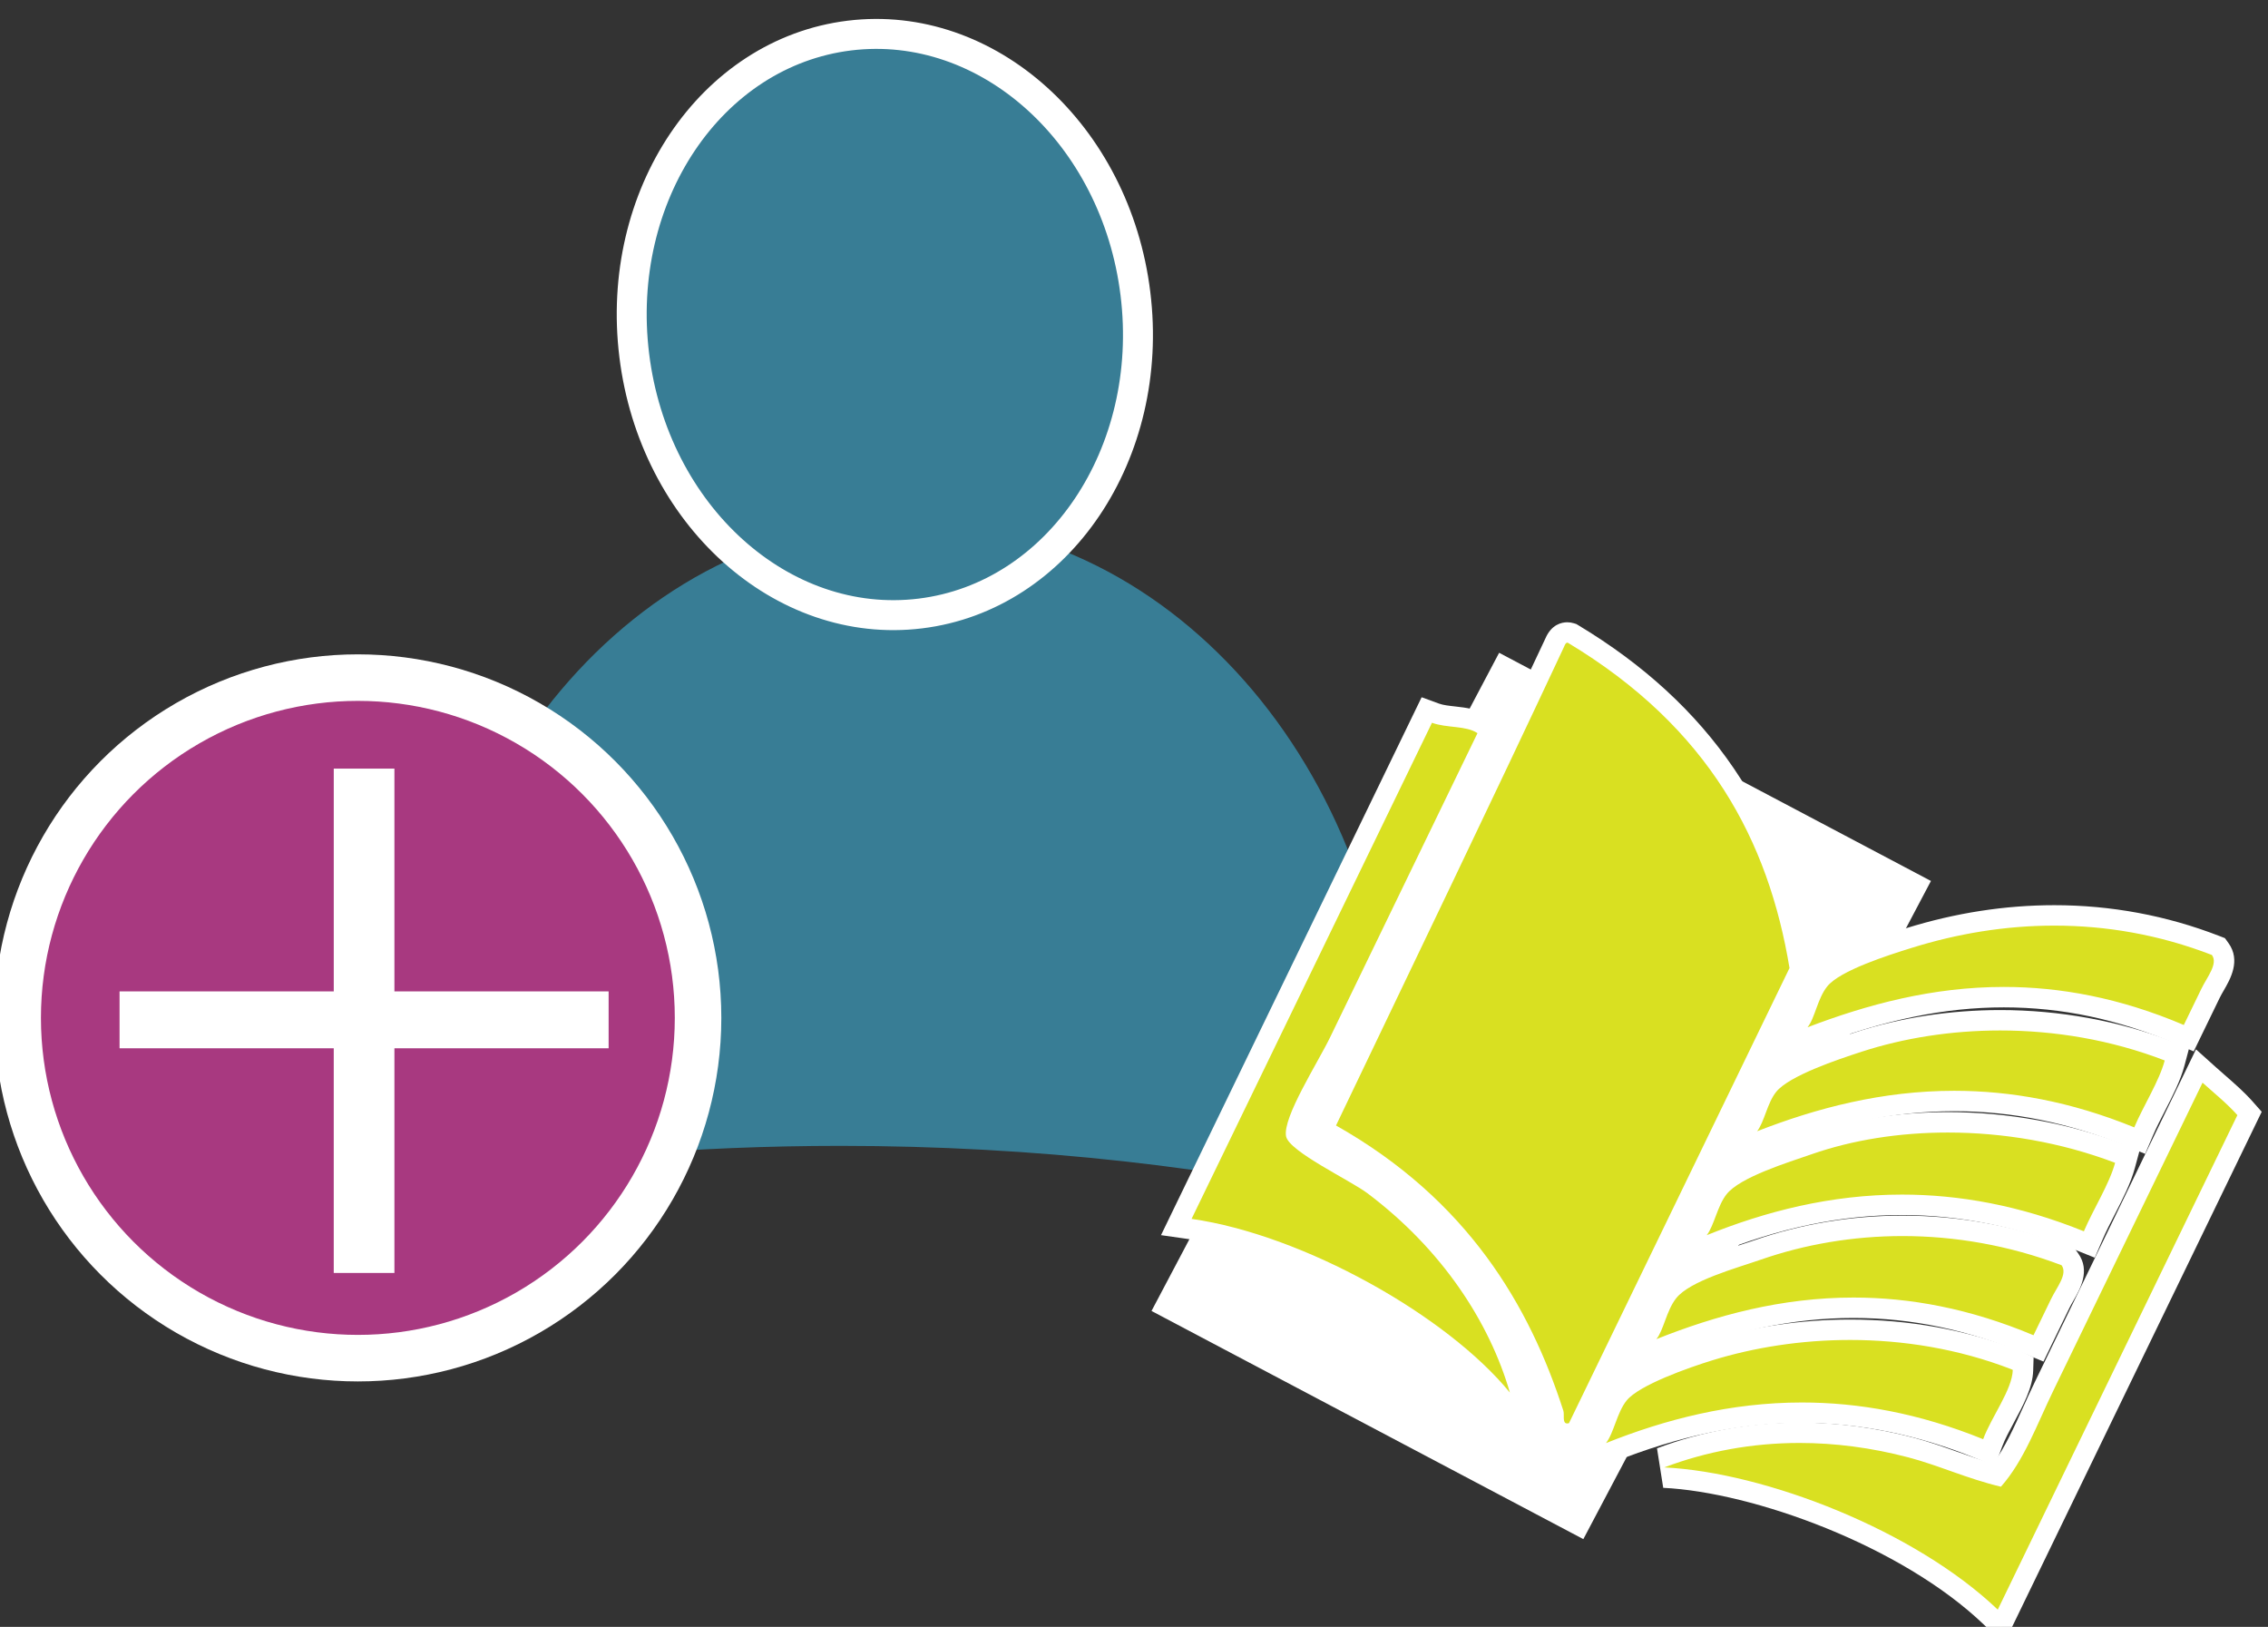
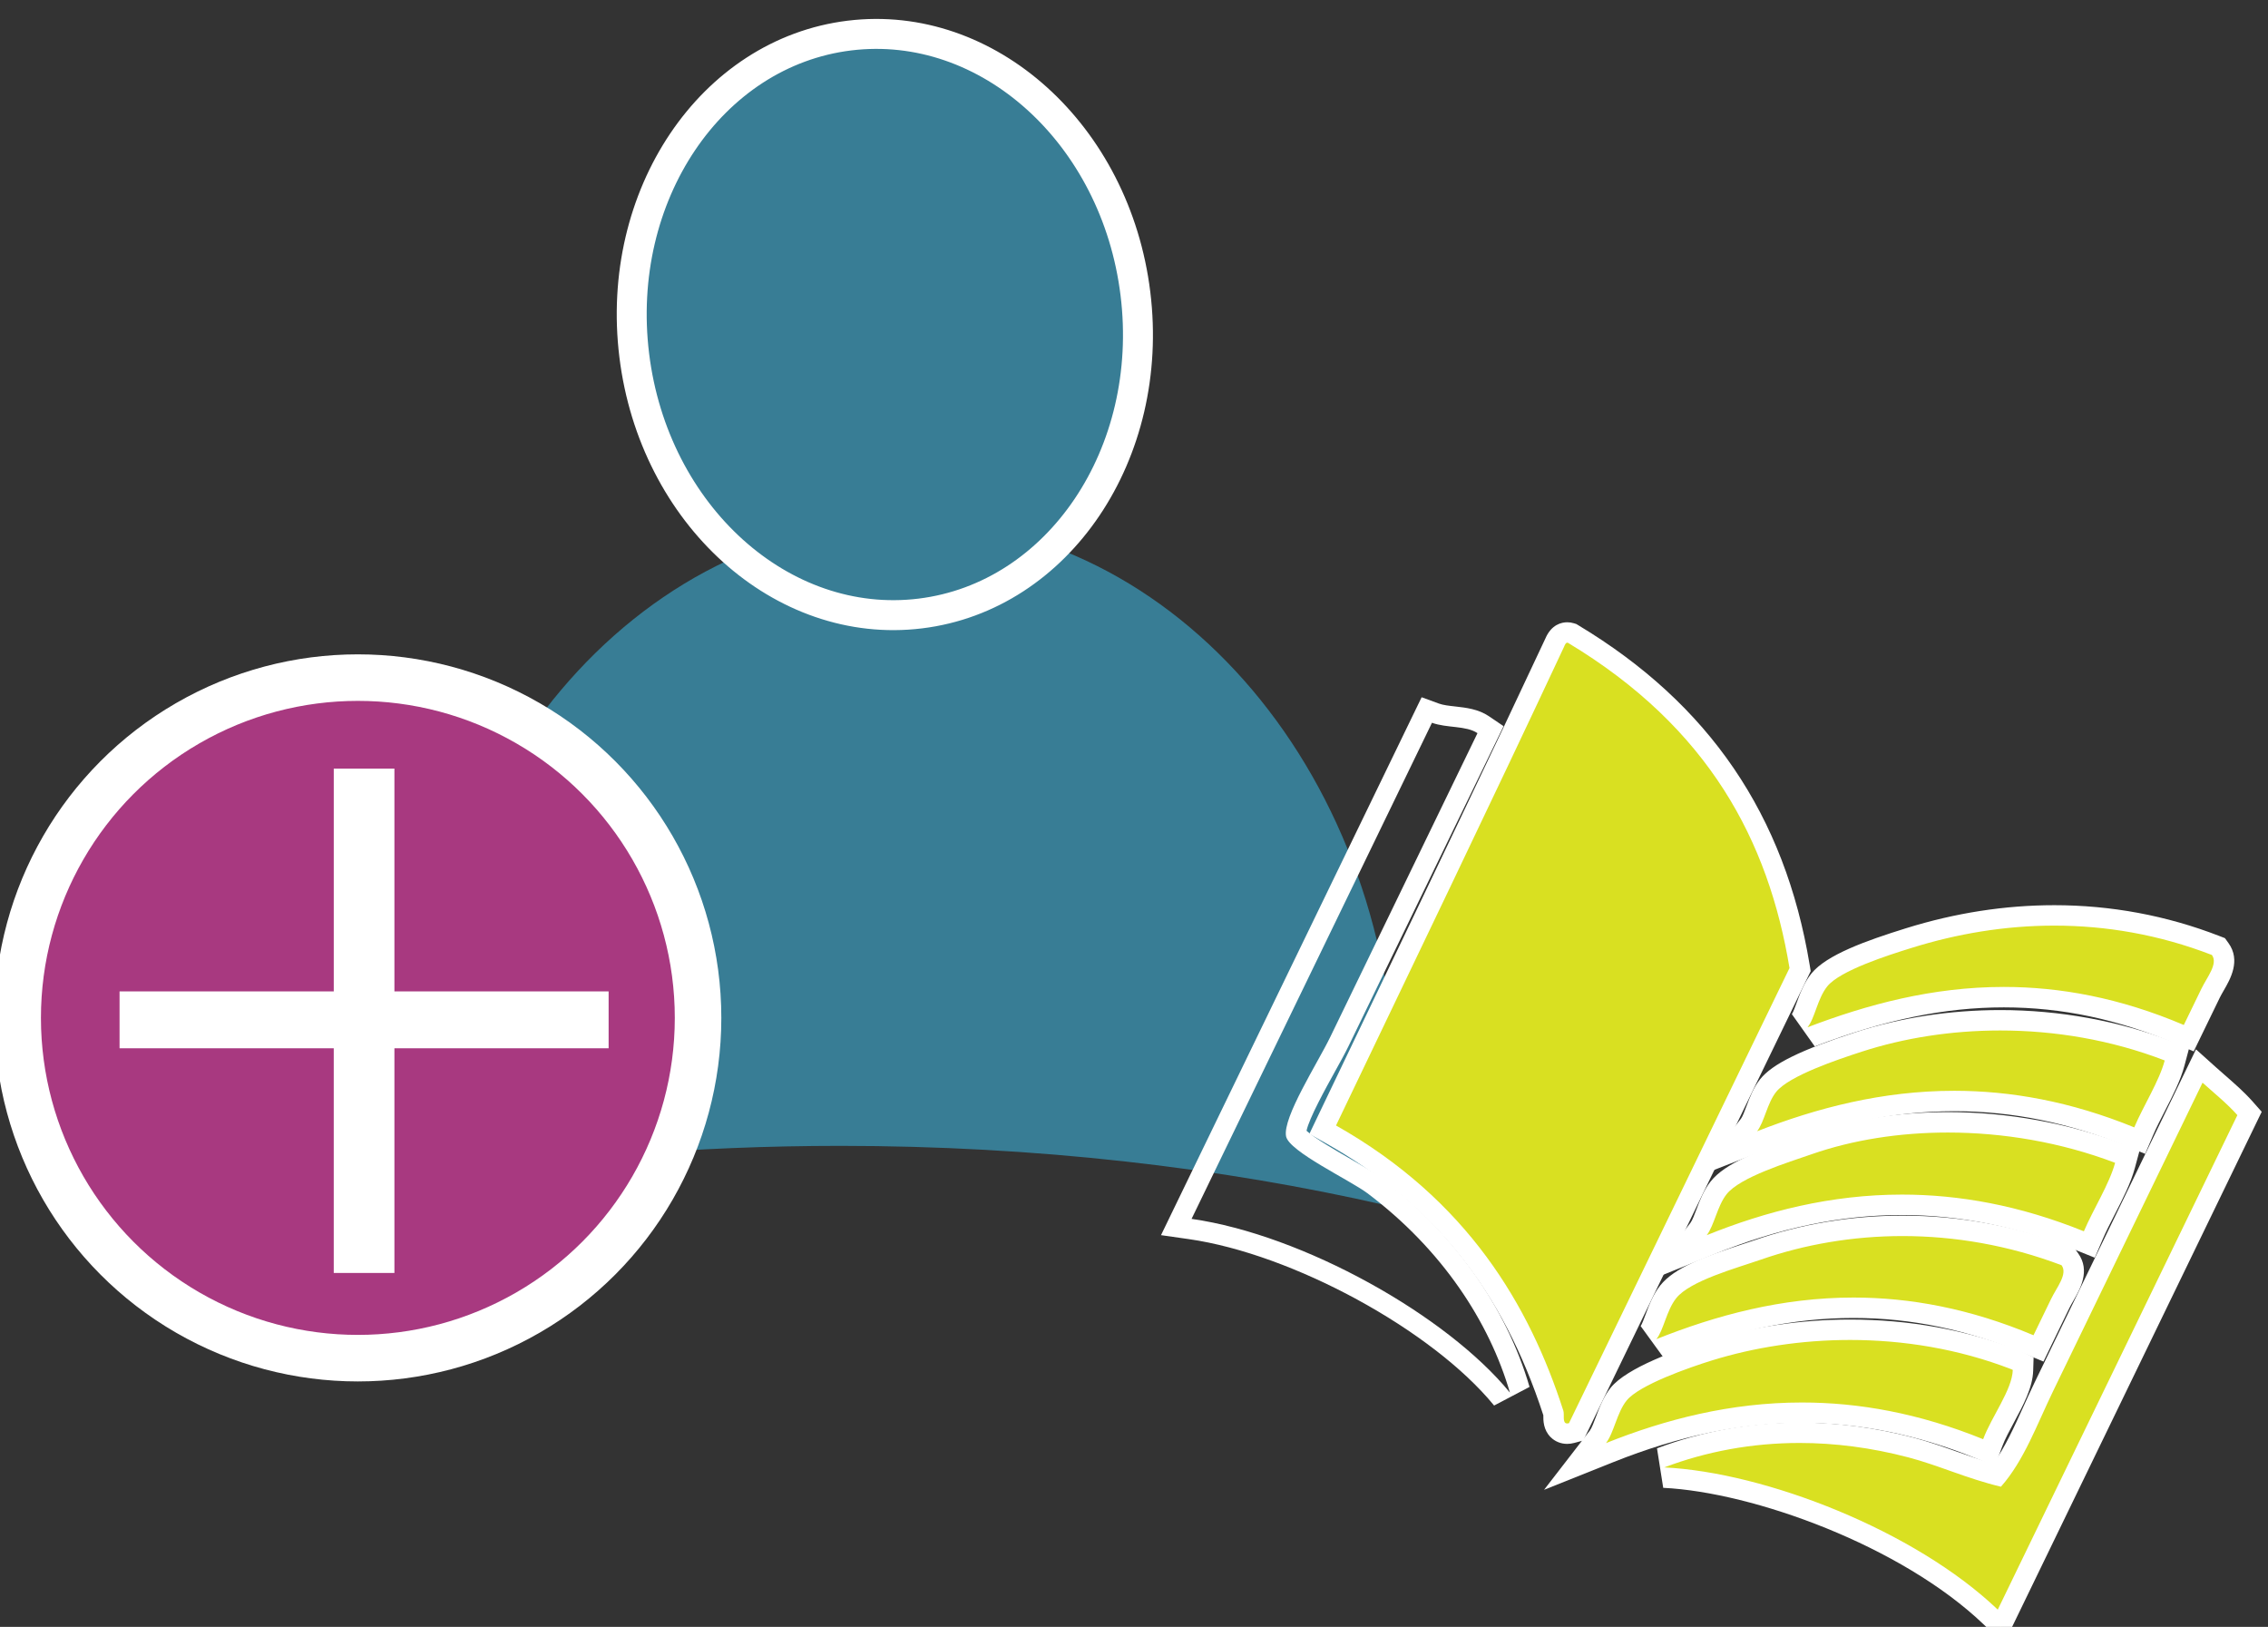
<svg xmlns="http://www.w3.org/2000/svg" version="1.1" id="Ebene_1" x="0px" y="0px" width="299.333px" height="214.667px" viewBox="0 0 299.333 214.667" enable-background="new 0 0 299.333 214.667" xml:space="preserve">
  <rect x="0" y="0" width="299.333" height="214.667" fill="#333333" stroke="none" />
  <path fill="#387D95" d="M183.089,159.074c0.709-4.538,1.098-9.209,1.098-13.991c0-42.204-28.887-76.417-64.518-76.417  c-35.631,0-64.518,34.213-64.518,76.417c0,3.603,0.228,7.143,0.634,10.613c17.381-2.919,35.896-4.5,55.118-4.5  C136.567,151.197,160.975,154.011,183.089,159.074z" />
  <path fill-rule="evenodd" clip-rule="evenodd" fill="#387D95" stroke="#FFFFFF" stroke-width="3.953" d="M121.468,80.95  c-18.267,2.246-35.17-13.006-37.759-34.064C81.124,25.829,93.833,6.94,112.1,4.693c18.265-2.243,35.171,13.009,37.755,34.067  C152.447,59.818,139.734,78.707,121.468,80.95z" />
  <circle fill="#A83980" stroke="#FFFFFF" stroke-width="6.14" cx="47.232" cy="134.31" r="44.899" />
  <g>
    <path fill="#FFFFFF" d="M52.055,101.418v29.396h28.271v7.506H52.055v29.646h-8.006v-29.646H15.779v-7.506h28.271v-29.396H52.055z" />
  </g>
-   <rect x="172.72" y="97.085" transform="matrix(0.884 0.467 -0.467 0.884 91.151 -78.275)" fill-rule="evenodd" clip-rule="evenodd" fill="#FFFFFF" stroke="#FFFFFF" stroke-width="3.07" width="61.401" height="95.171" />
  <g>
    <g>
      <path fill-rule="evenodd" clip-rule="evenodd" fill="#D9E021" d="M206.839,189.173c-0.477,0-0.917-0.178-1.238-0.502    c-0.569-0.572-0.564-1.347-0.563-1.86c0.001-0.113,0.008-0.225-0.006-0.32c-5.356-16.618-14.968-28.68-29.366-36.809l-1.097-0.619    l0.543-1.136c2.495-5.217,4.997-10.436,7.5-15.656c7.477-15.595,15.208-31.721,22.593-47.501c0.112-0.279,0.536-1.315,1.65-1.315    h0.204l0.277,0.074l0.155,0.048l0.14,0.084c17.138,10.305,26.631,24.239,29.878,43.851l0.07,0.423l-29.563,60.997l-0.595,0.16    C207.222,189.146,207.026,189.173,206.839,189.173z" />
      <path fill="#FFFFFF" d="M206.856,84.803c0.025,0,0.053,0.004,0.082,0.013c18.651,11.216,26.474,26.188,29.243,42.916    c-9.704,20.018-19.405,40.038-29.107,60.058c-0.089,0.024-0.167,0.035-0.234,0.035c-0.688,0-0.337-1.149-0.507-1.68    c-4.461-13.851-12.634-27.83-30.004-37.637c10.076-21.071,20.279-42.188,30.098-63.167    C206.537,85.072,206.65,84.803,206.856,84.803 M206.856,82.108L206.856,82.108c-0.745,0-2.102,0.281-2.895,2.142    c-7.376,15.76-15.097,31.865-22.565,47.442c-2.502,5.219-5.004,10.438-7.499,15.655l-1.086,2.271l2.192,1.238    c14.219,8.027,23.34,19.435,28.688,35.884c0,0.021,0,0.042,0,0.064c-0.004,0.6-0.011,1.848,0.953,2.817    c0.577,0.58,1.356,0.899,2.194,0.899c0.305,0,0.619-0.043,0.934-0.127l1.189-0.319l0.537-1.108l5.617-11.593    c7.83-16.156,15.659-32.311,23.489-48.464l0.374-0.771l-0.14-0.845c-3.271-19.756-13.252-34.405-30.514-44.785l-0.279-0.168    l-0.312-0.097C207.45,82.153,207.153,82.108,206.856,82.108L206.856,82.108z" />
    </g>
    <g>
      <path fill-rule="evenodd" clip-rule="evenodd" fill="#D9E021" d="M287.695,136.487c-7.773-3.307-15.37-4.914-23.224-4.914    c-7.993,0-16.077,1.665-25.439,5.239l-1.505-2.134c0.292-0.343,0.584-1.14,0.866-1.911c0.417-1.14,0.89-2.432,1.726-3.466    c1.769-2.183,6.979-4.022,11.845-5.534c6.344-1.978,12.792-2.98,19.164-2.98c7.329,0,14.492,1.334,21.29,3.966l0.373,0.145    l0.234,0.325c1.149,1.596,0.128,3.364-0.693,4.784c-0.204,0.352-0.409,0.705-0.576,1.05l-2.882,5.933L287.695,136.487z" />
      <path fill="#FFFFFF" d="M271.127,122.134c6.767,0,13.788,1.159,20.804,3.875c0.84,1.166-0.628,2.888-1.389,4.458    c-0.773,1.592-1.658,3.417-2.32,4.779c-8.477-3.606-16.374-5.021-23.751-5.021c-9.444,0-18.037,2.318-25.92,5.328    c0.963-1.128,1.31-3.79,2.615-5.405c1.701-2.1,8.031-4.111,11.196-5.094C258.217,123.229,264.552,122.134,271.127,122.134     M271.128,119.439L271.128,119.439c-6.51,0-13.093,1.024-19.567,3.042c-5.31,1.65-10.499,3.516-12.488,5.971    c-0.979,1.21-1.515,2.675-1.945,3.853c-0.189,0.516-0.475,1.295-0.636,1.511l3.021,4.256c9.204-3.514,17.134-5.15,24.956-5.15    c7.673,0,15.097,1.573,22.699,4.806l2.357,1.003l1.121-2.304l1.337-2.753l0.983-2.026c0.14-0.288,0.33-0.617,0.531-0.966    c0.853-1.474,2.279-3.942,0.62-6.246l-0.468-0.649l-0.746-0.289C285.95,120.804,278.624,119.439,271.128,119.439L271.128,119.439z    " />
    </g>
    <g>
      <path fill-rule="evenodd" clip-rule="evenodd" fill="#D9E021" d="M230.84,148.438c0.328-0.421,0.612-1.18,0.913-1.983    c0.399-1.066,0.852-2.275,1.617-3.228c1.801-2.242,7.321-4.246,11.929-5.741c5.767-1.874,12.229-2.864,18.69-2.864    c7.66,0,15.335,1.399,22.196,4.047l1.128,0.436l-0.311,1.168c-0.487,1.828-1.496,3.791-2.473,5.689    c-0.57,1.109-1.16,2.255-1.612,3.318l-0.521,1.221l-1.229-0.501c-7.795-3.18-15.399-4.726-23.248-4.726    c-8.125,0-16.476,1.716-25.529,5.247l-4.565,1.781L230.84,148.438z" />
      <path fill="#FFFFFF" d="M263.99,135.971c7.162,0,14.621,1.221,21.711,3.957c-0.726,2.728-2.784,5.919-4.022,8.827    c-8.447-3.447-16.356-4.826-23.757-4.826c-9.479,0-18.126,2.261-26.019,5.339c0.967-1.24,1.328-3.714,2.519-5.196    c1.71-2.129,8.132-4.277,11.294-5.303C251.23,136.977,257.488,135.971,263.99,135.971 M263.991,133.275L263.991,133.275    c-6.602,0-13.209,1.013-19.108,2.93c-7.204,2.337-10.962,4.185-12.563,6.178c-0.9,1.122-1.394,2.438-1.828,3.599    c-0.229,0.61-0.513,1.369-0.714,1.627l-6.028,7.729l9.133-3.562c8.896-3.469,17.085-5.155,25.039-5.155    c7.671,0,15.109,1.513,22.738,4.626l2.458,1.002l1.04-2.442c0.434-1.019,0.986-2.093,1.571-3.23    c1.009-1.962,2.053-3.99,2.576-5.959l0.622-2.337l-2.256-0.871C279.657,134.706,271.814,133.275,263.991,133.275L263.991,133.275z    " />
    </g>
    <g>
      <path fill-rule="evenodd" clip-rule="evenodd" fill="#D9E021" d="M262.736,213.366c-11.246-10.748-30.774-17.793-43.158-18.395    l-0.411-2.607c5.816-2.198,11.986-3.313,18.338-3.313c4.836,0,9.778,0.653,14.688,1.942c1.872,0.49,3.647,1.117,5.526,1.781    c1.884,0.666,3.824,1.352,5.877,1.888c1.917-2.391,3.268-5.374,4.69-8.517c0.479-1.056,0.956-2.111,1.456-3.144l20.518-42.34    l1.333,1.195c0.389,0.349,0.785,0.695,1.182,1.042c1.216,1.062,2.474,2.16,3.526,3.35l0.595,0.673l-32.823,67.724L262.736,213.366    z" />
      <path fill="#FFFFFF" d="M290.693,142.859c1.574,1.413,3.272,2.782,4.599,4.281c-10.543,21.751-21.083,43.5-31.625,65.251    c-10.905-10.423-30.666-18.118-44.023-18.767c5.542-2.095,11.55-3.226,17.861-3.226c4.639,0,9.44,0.61,14.347,1.897    c3.982,1.043,7.779,2.818,12.234,3.876c3.049-3.442,4.756-8.221,6.87-12.583C277.526,170.025,284.258,156.139,290.693,142.859     M289.829,138.462l-1.562,3.222l-8.279,17.086c-3.814,7.87-7.663,15.811-11.458,23.645c-0.51,1.053-0.998,2.132-1.471,3.175    c-1.247,2.756-2.438,5.386-3.985,7.533c-1.689-0.481-3.318-1.057-4.906-1.618c-1.822-0.644-3.706-1.31-5.634-1.815    c-5.021-1.317-10.077-1.985-15.029-1.985c-6.516,0-12.846,1.144-18.814,3.4l0.822,5.213c11.874,0.577,31.42,7.632,42.292,18.023    l2.674,2.556l1.613-3.329l11.308-23.331l20.317-41.92l0.784-1.616l-1.19-1.345c-1.109-1.255-2.4-2.382-3.649-3.472    c-0.392-0.342-0.783-0.685-1.168-1.029L289.829,138.462L289.829,138.462z" />
    </g>
    <g>
      <path fill-rule="evenodd" clip-rule="evenodd" fill="#D9E021" d="M224.184,162.163c0.354-0.463,0.654-1.257,0.972-2.099    c0.413-1.094,0.882-2.334,1.66-3.32c1.696-2.146,6.054-3.753,10.751-5.345l1.16-0.396c5.489-1.906,11.833-2.914,18.343-2.914    c7.736,0,15.538,1.413,22.563,4.084l1.14,0.434l-0.318,1.177c-0.506,1.87-1.536,3.875-2.532,5.815    c-0.584,1.135-1.187,2.309-1.652,3.399l-0.519,1.215l-1.226-0.495c-7.795-3.149-15.7-4.746-23.495-4.746    c-8.238,0-16.505,1.72-25.272,5.258l-4.567,1.844L224.184,162.163z" />
      <path fill="#FFFFFF" d="M257.07,149.437c7.308,0,14.94,1.279,22.084,3.996c-0.757,2.799-2.852,6.059-4.123,9.036    c-8.523-3.444-16.521-4.844-24-4.844c-9.398,0-17.98,2.21-25.776,5.356c1.007-1.316,1.391-3.848,2.619-5.402    c1.786-2.26,8.062-4.182,11.295-5.303C244.517,150.419,250.669,149.438,257.07,149.437 M257.072,146.742v2.695V146.742h-0.002    c-6.659,0-13.155,1.033-18.785,2.988c-0.35,0.121-0.736,0.252-1.15,0.392c-5.083,1.723-9.448,3.347-11.375,5.785    c-0.909,1.15-1.416,2.494-1.864,3.68c-0.257,0.68-0.548,1.451-0.781,1.756l-5.986,7.824l9.136-3.687    c8.604-3.473,16.706-5.161,24.768-5.161c7.621,0,15.356,1.564,22.99,4.648l2.45,0.99l1.038-2.43    c0.447-1.046,1.013-2.147,1.611-3.313c1.028-2.001,2.092-4.071,2.635-6.079l0.637-2.355l-2.28-0.867    C272.936,148.185,264.968,146.742,257.072,146.742L257.072,146.742z" />
    </g>
    <g>
      <path fill-rule="evenodd" clip-rule="evenodd" fill="#D9E021" d="M217.574,175.833c0.296-0.354,0.592-1.151,0.878-1.922    c0.42-1.133,0.896-2.417,1.722-3.456c1.781-2.242,6.351-3.735,10.021-4.936c0.65-0.212,1.256-0.41,1.784-0.594    c6.07-2.108,12.504-3.177,19.122-3.177c7.348,0,14.57,1.325,21.467,3.938l0.38,0.144l0.236,0.33    c1.149,1.598,0.128,3.362-0.692,4.779c-0.205,0.353-0.411,0.706-0.578,1.052l-2.873,5.93l-1.178-0.496    c-7.799-3.276-15.397-4.869-23.23-4.869c-8.186,0-16.297,1.713-25.525,5.393L217.574,175.833z" />
      <path fill="#FFFFFF" d="M251.101,163.097c6.877,0,14.007,1.205,20.989,3.85c0.841,1.169-0.63,2.888-1.39,4.458    c-0.772,1.595-1.658,3.417-2.316,4.779c-8.467-3.557-16.37-4.974-23.752-4.974c-9.498,0-18.136,2.343-26.024,5.489    c0.953-1.14,1.323-3.773,2.62-5.404c1.832-2.306,7.939-3.965,11.193-5.095C238.178,164.2,244.524,163.098,251.101,163.097     M251.103,160.402v2.695V160.402h-0.002c-6.771,0-13.353,1.094-19.563,3.251c-0.522,0.181-1.12,0.376-1.762,0.586    c-4.719,1.542-8.777,3.012-10.658,5.378c-0.959,1.206-1.497,2.658-1.93,3.825c-0.194,0.524-0.487,1.315-0.652,1.533l3.07,4.226    c9.064-3.614,17.017-5.297,25.023-5.297c7.654,0,15.082,1.559,22.711,4.764l2.357,0.99l1.113-2.302l1.249-2.579l1.066-2.199    c0.138-0.286,0.329-0.615,0.531-0.964c0.852-1.472,2.278-3.936,0.621-6.241l-0.475-0.659l-0.759-0.288    C265.996,161.756,258.614,160.402,251.103,160.402L251.103,160.402z" />
    </g>
    <g>
      <path fill-rule="evenodd" clip-rule="evenodd" fill="#D9E021" d="M210.893,189.59c0.373-0.482,0.684-1.312,1.012-2.19    c0.427-1.138,0.909-2.428,1.723-3.441c1.991-2.472,9.02-4.843,11.949-5.748c5.834-1.8,12.265-2.751,18.596-2.751    c7.655,0,14.975,1.328,21.755,3.946l0.235,0.108l0.784,0.382l0.051,0.91c-0.062,1.944-1.225,4.101-2.349,6.186    c-0.62,1.15-1.261,2.339-1.649,3.381l-0.484,1.3l-1.285-0.522c-7.757-3.148-15.633-4.745-23.408-4.745    c-8.198,0-16.495,1.721-25.362,5.26l-4.586,1.83L210.893,189.59z" />
      <path fill="#FFFFFF" d="M244.172,176.807c7.021,0,14.313,1.169,21.27,3.855c0.071,0.033,0.142,0.068,0.209,0.101    c-0.083,2.621-2.805,6.161-3.914,9.139c-8.498-3.449-16.463-4.844-23.915-4.844c-9.426,0-18.032,2.23-25.862,5.356    c1.055-1.364,1.437-4.015,2.719-5.612c1.662-2.063,8.263-4.367,11.296-5.304C231.498,177.794,237.721,176.807,244.172,176.807     M244.173,174.112L244.173,174.112c-6.465,0-13.033,0.972-18.994,2.811c-3.786,1.169-10.457,3.528-12.6,6.188    c-0.952,1.186-1.475,2.583-1.937,3.817c-0.267,0.711-0.567,1.517-0.815,1.838l-6.04,7.812l9.171-3.661    c8.706-3.475,16.839-5.164,24.863-5.164c7.602,0,15.307,1.563,22.901,4.646l2.57,1.043l0.969-2.6    c0.356-0.955,0.947-2.051,1.573-3.212c1.198-2.223,2.438-4.521,2.509-6.783l0.056-1.758l-1.586-0.759l-0.062-0.03l-0.173-0.083    l-0.082-0.038l-0.085-0.033C259.477,175.47,251.995,174.112,244.173,174.112L244.173,174.112z" />
    </g>
    <g>
-       <path fill-rule="evenodd" clip-rule="evenodd" fill="#D9E021" d="M198.237,184.606c-8.302-10.165-27.15-20.442-41.16-22.442    l-1.827-0.261l33.062-68.218l1.144,0.417c0.709,0.259,1.553,0.353,2.446,0.453c1.341,0.149,2.727,0.304,3.854,1.068l0.965,0.654    l-19.945,41.157c-0.45,0.93-1.114,2.128-1.816,3.396c-1.451,2.62-4.152,7.496-3.898,8.855c0.394,0.89,4.529,3.268,6.517,4.411    c1.552,0.892,2.892,1.663,3.696,2.266c9.443,7.094,16.298,16.688,19.302,27.015L198.237,184.606z" />
      <path fill="#FFFFFF" d="M188.993,95.369c1.981,0.723,4.501,0.35,6.007,1.371c-6.291,12.983-12.807,26.425-19.438,40.107    c-1.645,3.398-6.292,10.592-5.827,13.086c0.372,1.997,8.435,5.787,10.729,7.508c9.911,7.445,16.124,17.056,18.816,26.313    c-8.33-10.199-27.3-20.823-42.014-22.924C167.843,139.008,178.419,117.188,188.993,95.369 M187.629,92.002l-1.063,2.191    l-21.906,45.203l-9.819,20.259l-1.609,3.322l3.654,0.521c13.728,1.96,32.186,12.017,40.307,21.961l4.676-2.458    c-3.084-10.604-10.111-20.447-19.785-27.715c-0.872-0.654-2.245-1.443-3.835-2.358c-1.724-0.991-4.796-2.757-5.811-3.726    c0.329-1.634,2.576-5.69,3.699-7.719c0.712-1.285,1.384-2.498,1.851-3.463l6.579-13.574l12.858-26.532l1.017-2.098l-1.931-1.308    c-1.403-0.951-3.027-1.132-4.461-1.292c-0.812-0.09-1.577-0.176-2.134-0.379L187.629,92.002L187.629,92.002z" />
    </g>
  </g>
</svg>